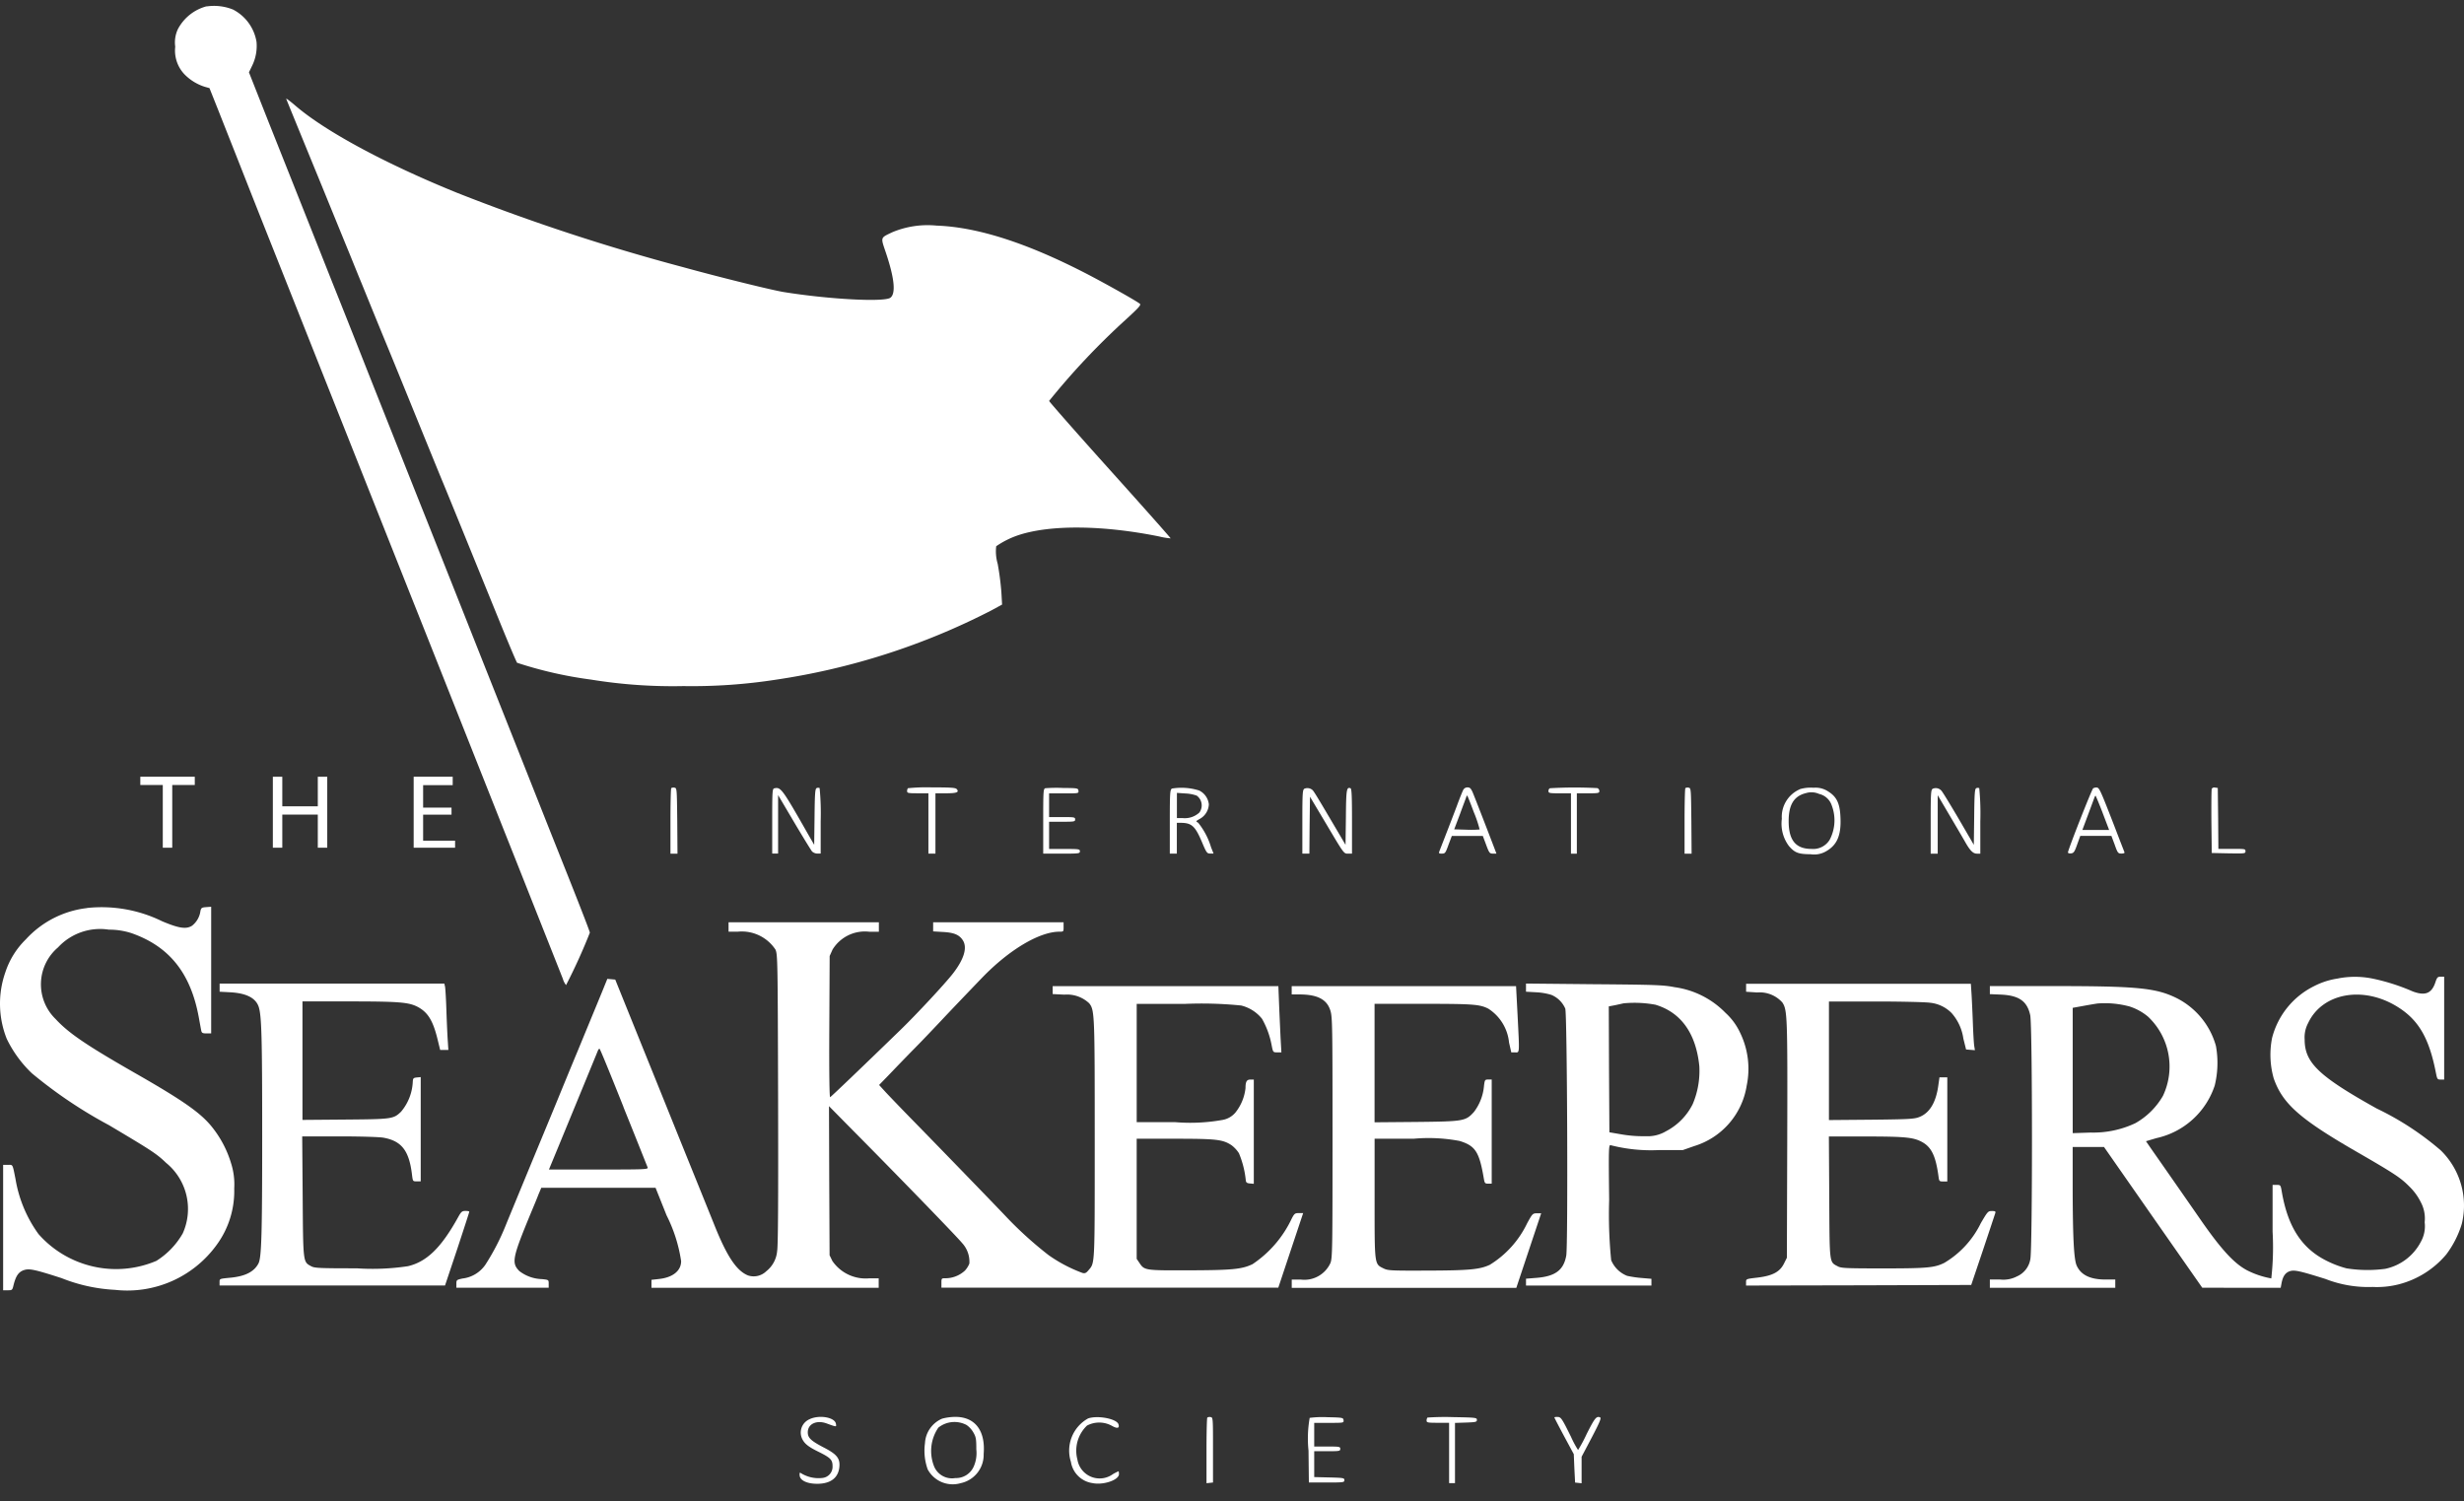
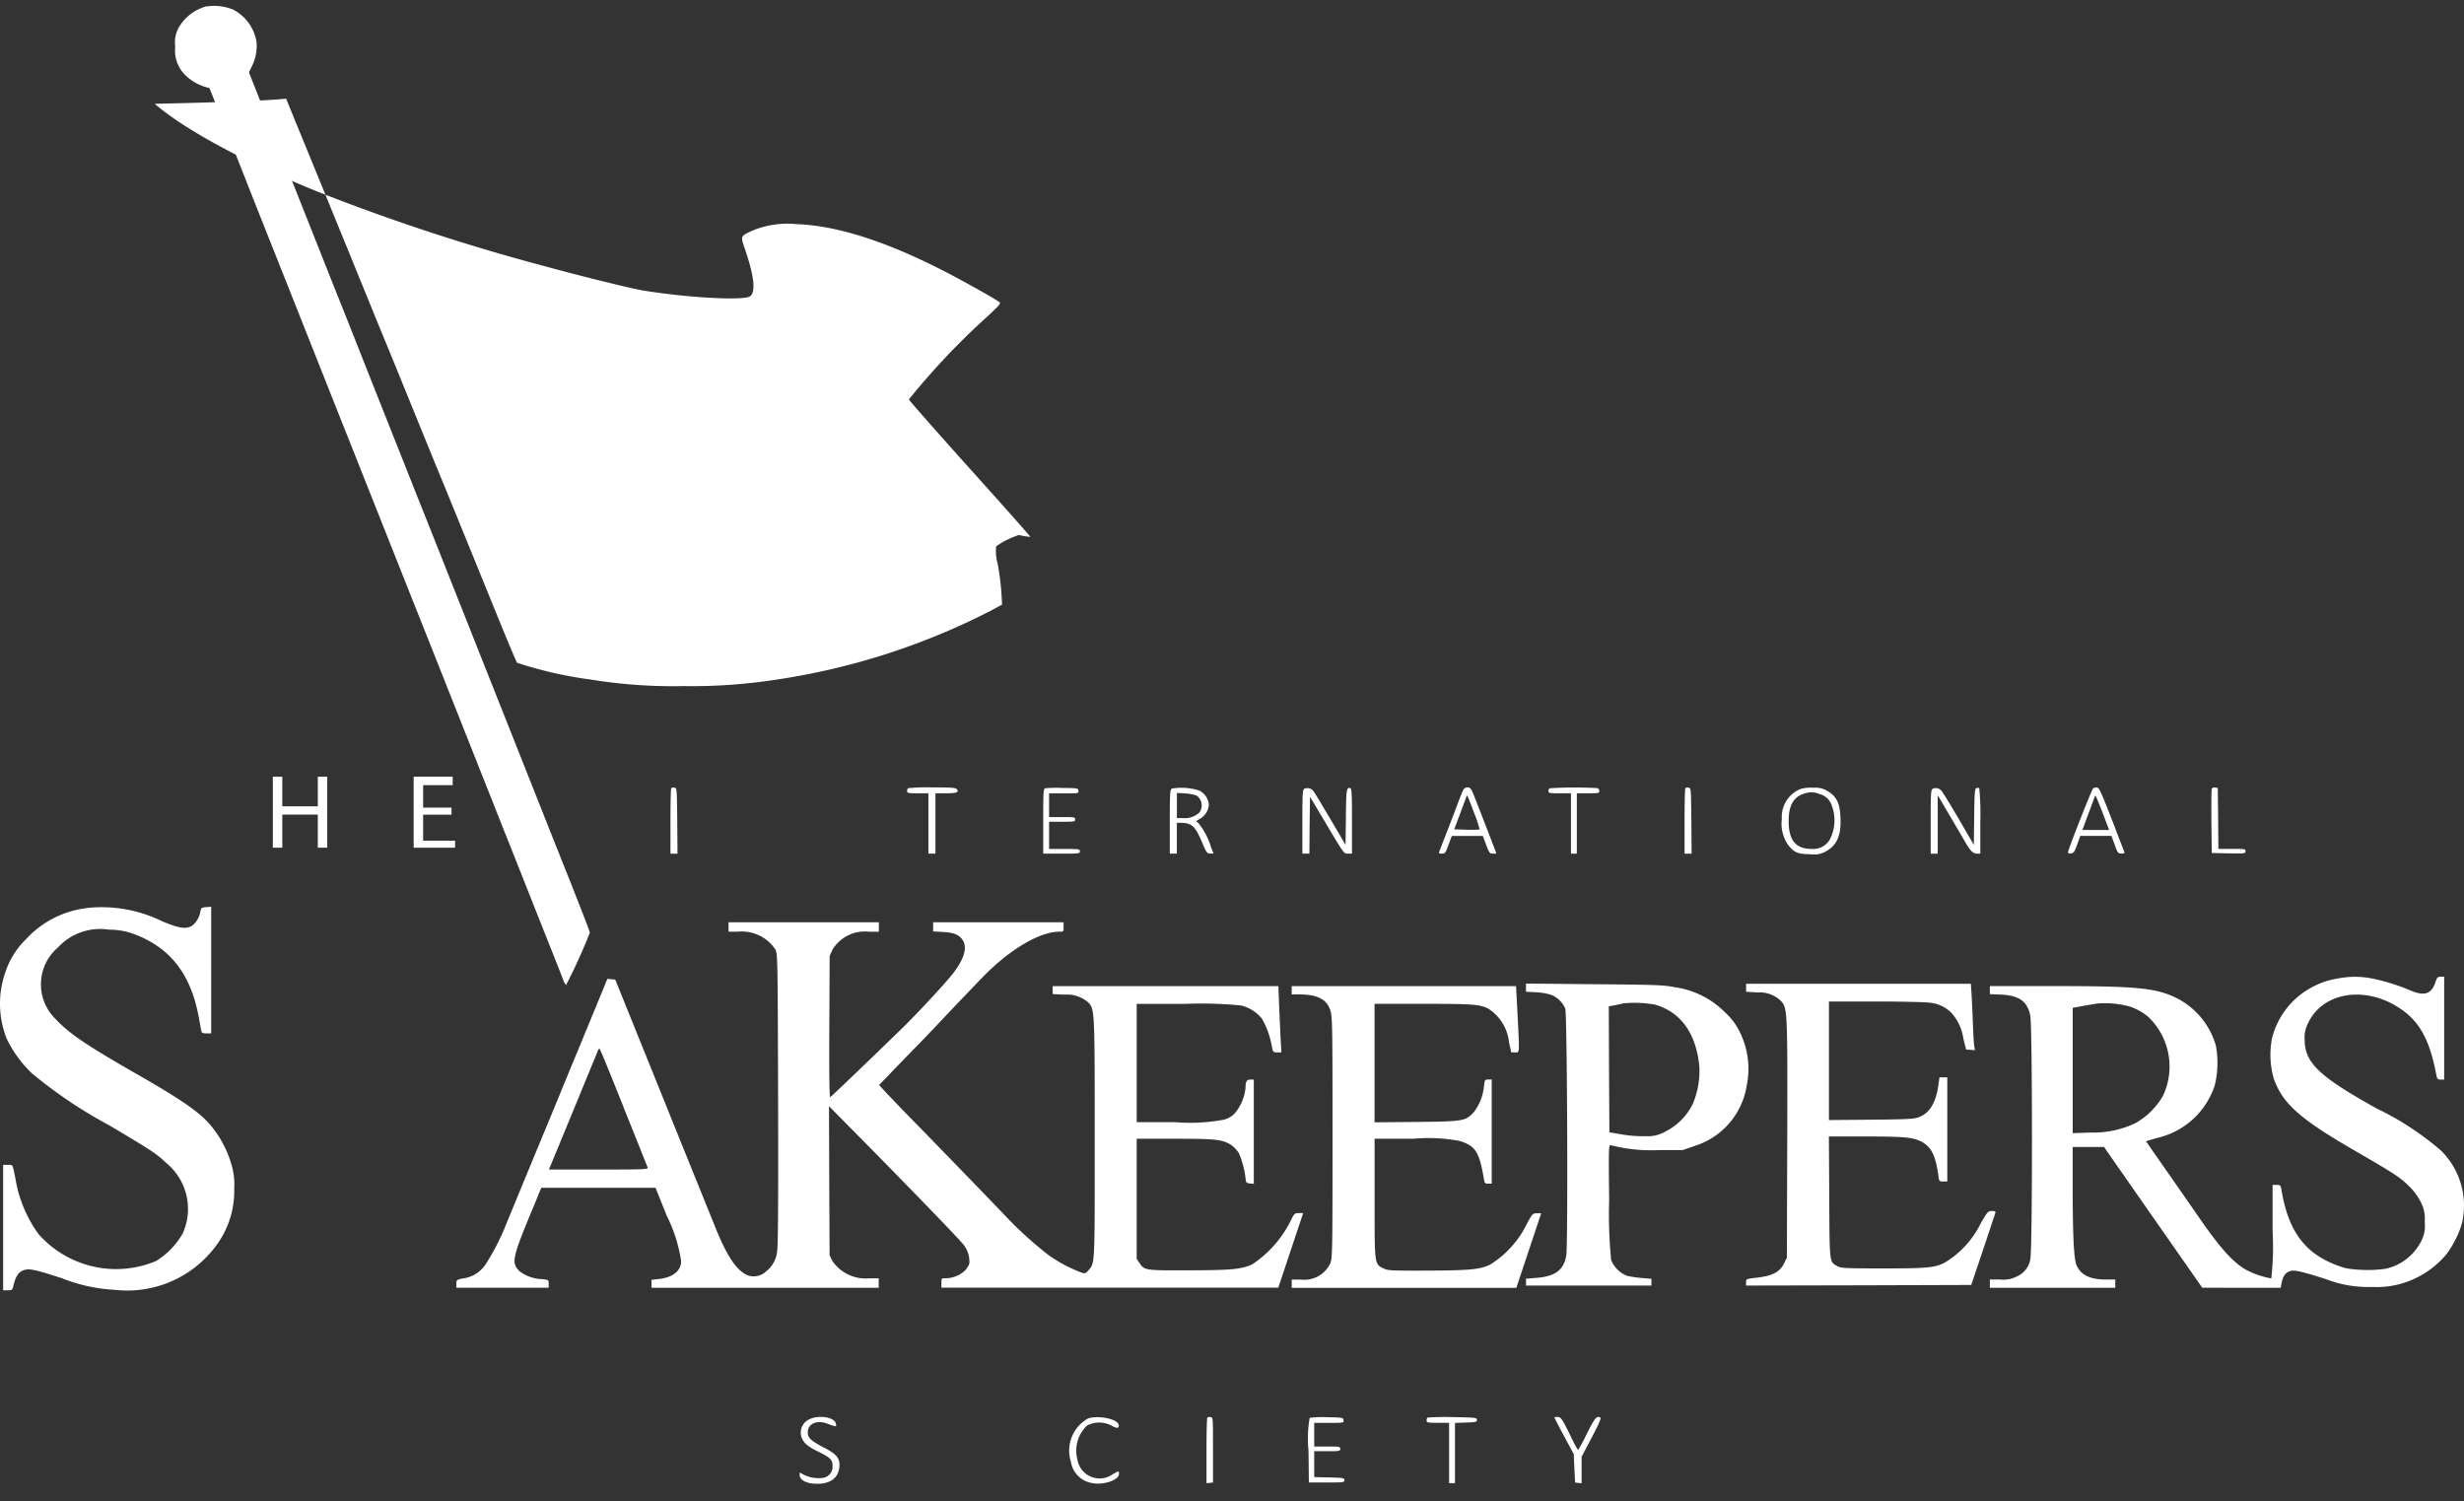
<svg xmlns="http://www.w3.org/2000/svg" width="167.401" height="102" viewBox="0 0 167.401 102">
  <rect x="0" y="0" width="167.401" height="102" fill="#333333" stroke="none" />
  <g id="ic-logo-seakeepers-r2" transform="translate(-722 -366.51)">
    <g id="ic-logo-seakeepers-r2-inner" transform="translate(722 366.898)">
      <path id="Path_1" data-name="Path 1" d="M178.626-1272.583a3.1,3.1,0,0,0-1.945,1.543,2.1,2.1,0,0,0-.185,1.2,2.344,2.344,0,0,0,.6,1.849,3.327,3.327,0,0,0,1.407.877l.319.089.6,1.507c.33.837,1.262,3.188,2.073,5.25s1.857,4.678,2.312,5.829c.973,2.444,2.678,6.752,4.325,10.894,1.383,3.481,2.991,7.533,4.357,10.974.547,1.367,1.519,3.818,2.163,5.44,3.029,7.637,3.562,8.98,4.185,10.555.37.921,1.383,3.481,2.25,5.668s1.656,4.172,1.744,4.4a1.2,1.2,0,0,0,.217.426,38.5,38.5,0,0,0,1.617-3.562c0-.065-.478-1.3-1.053-2.758s-1.5-3.766-2.042-5.137c-2.195-5.539-2.758-6.954-3.875-9.768-.643-1.617-1.608-4.059-2.152-5.426s-1.519-3.835-2.171-5.467-1.59-4-2.092-5.265-1.407-3.537-2.009-5.065-1.543-3.9-2.092-5.265c-1.339-3.377-2.733-6.89-4.341-10.926l-1.334-3.377.21-.434a3.064,3.064,0,0,0,.305-1.632,3.023,3.023,0,0,0-1.6-2.2,3.461,3.461,0,0,0-1.794-.21Z" transform="translate(-164.591 1272.623)" fill="#fff" />
-       <path id="Path_2" data-name="Path 2" d="M270.27-1194.037c.159.4,1.069,2.621,2.364,5.78.82,2.009,1.664,4.077,1.873,4.583s.6,1.488.885,2.171c.506,1.246,1.021,2.511,1.608,3.939.177.419,1.061,2.589,1.97,4.823s1.793,4.406,1.97,4.823c.354.852,2.356,5.775,3.916,9.607.558,1.367,1.053,2.532,1.1,2.589a27.522,27.522,0,0,0,5.017,1.142,34.6,34.6,0,0,0,6.287.442,37.261,37.261,0,0,0,6.277-.434,46.949,46.949,0,0,0,14.616-4.695l.753-.41-.049-.844a19.238,19.238,0,0,0-.251-1.929,2.974,2.974,0,0,1-.1-1.19,6.056,6.056,0,0,1,1.543-.764c2.176-.707,5.724-.669,9.527.1a4.691,4.691,0,0,0,.78.129c.016-.016-1.833-2.1-4.116-4.638s-4.14-4.655-4.14-4.7a49.013,49.013,0,0,1,5.209-5.524c.852-.78,1.045-.988.965-1.069-.159-.152-2.13-1.262-3.481-1.97-4.124-2.147-7.524-3.248-10.339-3.348a6.226,6.226,0,0,0-3.007.45c-.82.394-.8.314-.442,1.374.586,1.744.691,2.774.319,3.071-.386.314-4.132.12-7.236-.378-.772-.12-4.389-1.013-6.833-1.688a139.461,139.461,0,0,1-15.355-5.048c-4.9-1.986-9.008-4.2-11.038-5.957C270.512-1193.9,270.238-1194.1,270.27-1194.037Z" transform="translate(-250.825 1200.364)" fill="#fff" />
-       <path id="Path_3" data-name="Path 3" d="M147-620.719v.281h1.527v4.262h.642v-4.262H150.7V-621H147Z" transform="translate(-137.467 673.384)" fill="#fff" />
+       <path id="Path_2" data-name="Path 2" d="M270.27-1194.037c.159.4,1.069,2.621,2.364,5.78.82,2.009,1.664,4.077,1.873,4.583s.6,1.488.885,2.171c.506,1.246,1.021,2.511,1.608,3.939.177.419,1.061,2.589,1.97,4.823s1.793,4.406,1.97,4.823c.354.852,2.356,5.775,3.916,9.607.558,1.367,1.053,2.532,1.1,2.589a27.522,27.522,0,0,0,5.017,1.142,34.6,34.6,0,0,0,6.287.442,37.261,37.261,0,0,0,6.277-.434,46.949,46.949,0,0,0,14.616-4.695l.753-.41-.049-.844a19.238,19.238,0,0,0-.251-1.929,2.974,2.974,0,0,1-.1-1.19,6.056,6.056,0,0,1,1.543-.764a4.691,4.691,0,0,0,.78.129c.016-.016-1.833-2.1-4.116-4.638s-4.14-4.655-4.14-4.7a49.013,49.013,0,0,1,5.209-5.524c.852-.78,1.045-.988.965-1.069-.159-.152-2.13-1.262-3.481-1.97-4.124-2.147-7.524-3.248-10.339-3.348a6.226,6.226,0,0,0-3.007.45c-.82.394-.8.314-.442,1.374.586,1.744.691,2.774.319,3.071-.386.314-4.132.12-7.236-.378-.772-.12-4.389-1.013-6.833-1.688a139.461,139.461,0,0,1-15.355-5.048c-4.9-1.986-9.008-4.2-11.038-5.957C270.512-1193.9,270.238-1194.1,270.27-1194.037Z" transform="translate(-250.825 1200.364)" fill="#fff" />
      <path id="Path_4" data-name="Path 4" d="M259-618.588v2.412h.642v-2.25h2.412v2.25h.642V-621h-.642v2.009h-2.412V-621H259Z" transform="translate(-240.463 673.384)" fill="#fff" />
      <path id="Path_5" data-name="Path 5" d="M378-618.588v2.412h2.814v-.478h-2.171v-1.769h1.929v-.478h-1.929v-1.527h2.009V-621H378Z" transform="translate(-349.896 673.384)" fill="#fff" />
      <path id="Path_6" data-name="Path 6" d="M595.056-611.839c-.032.032-.056,1.045-.056,2.26v2.195h.478l-.016-2.232c-.025-2.171-.025-2.227-.185-2.25a.305.305,0,0,0-.226.031Z" transform="translate(-549.45 664.995)" fill="#fff" />
-       <path id="Path_7" data-name="Path 7" d="M681.145-611.627c-.136.024-.145.2-.145,2.232v2.2h.4v-3.971l1.093,1.849c.6,1.013,1.15,1.905,1.213,1.978a.547.547,0,0,0,.362.145h.225v-2.2a17.9,17.9,0,0,0-.072-2.25.245.245,0,0,0-.2,0c-.1.04-.129.305-.145,1.954l-.024,1.9-.395-.683C681.67-611.614,681.586-611.723,681.145-611.627Z" transform="translate(-628.537 664.799)" fill="#fff" />
      <path id="Path_8" data-name="Path 8" d="M795.056-611.946a.319.319,0,0,0-.056.2c0,.129.072.145.723.145h.724v4.1h.478V-611.6h.717c.732,0,.908-.072.732-.281-.08-.1-.395-.12-1.688-.12a12.365,12.365,0,0,0-1.632.056Z" transform="translate(-733.372 665.11)" fill="#fff" />
      <path id="Path_9" data-name="Path 9" d="M910.145-611.607c-.136.032-.145.21-.145,2.243v2.2h1.246c1.19,0,1.246-.009,1.246-.159s-.056-.159-1.045-.159H910.4v-1.849h.885c.827,0,.885-.009.885-.159s-.056-.159-.885-.159H910.4v-1.608h1.013c1,0,1,0,.981-.185-.025-.167-.049-.177-1.069-.185a9.932,9.932,0,0,0-1.179.018Z" transform="translate(-839.126 664.774)" fill="#fff" />
      <path id="Path_10" data-name="Path 10" d="M1017.145-611.674c-.129.08-.145.281-.145,2.25v2.171h.478v-2.093h.234c.764,0,1,.2,1.463,1.287.314.748.354.8.563.8h.234l-.167-.419a4.9,4.9,0,0,0-.877-1.674c-.176-.1-.176-.1.129-.273a1.183,1.183,0,0,0,.595-.981,1.187,1.187,0,0,0-.651-.933A3.986,3.986,0,0,0,1017.145-611.674Zm1.68.478a.822.822,0,0,1,.332.536.822.822,0,0,1-.147.614,1.459,1.459,0,0,1-1.141.378h-.386v-1.712l.586.04a2.633,2.633,0,0,1,.756.145Z" transform="translate(-937.525 664.862)" fill="#fff" />
      <path id="Path_11" data-name="Path 11" d="M1129.145-611.541c-.129.072-.145.266-.145,2.243v2.171h.478l.016-1.938.025-1.929,1.15,1.929c1.15,1.938,1.15,1.938,1.423,1.938h.281v-2.2c0-1.769-.025-2.211-.1-2.243-.266-.1-.3.065-.314,1.954l-.025,1.889-.354-.6c-1.448-2.46-1.809-3.063-1.889-3.119A.523.523,0,0,0,1129.145-611.541Z" transform="translate(-1040.52 664.737)" fill="#fff" />
      <path id="Path_12" data-name="Path 12" d="M1246.173-611.847c-.049.08-.251.58-.442,1.1-.305.812-.843,2.2-1.166,3.024-.08.217-.072.225.145.225s.251-.04.45-.6l.226-.6h2.106l.225.6c.21.563.239.6.466.6h.234l-.192-.506c-.531-1.391-1.294-3.352-1.423-3.657-.12-.265-.185-.335-.346-.335a.318.318,0,0,0-.282.149Zm.718,1.559a8.391,8.391,0,0,1,.386,1.15,7.063,7.063,0,0,1-.885.016l-.844-.025.395-1.045c.209-.579.41-1.093.426-1.158s.056-.1.072-.08.225.535.45,1.146Z" transform="translate(-1146.751 665.106)" fill="#fff" />
      <path id="Path_13" data-name="Path 13" d="M1337.1-611.863a.205.205,0,0,0-.1.194c0,.136.065.152.764.152h.764v4.1h.4v-4.1h.764c.7,0,.764-.016.764-.152a.225.225,0,0,0-.129-.2,28.747,28.747,0,0,0-3.222.007Z" transform="translate(-1231.799 665.028)" fill="#fff" />
      <path id="Path_14" data-name="Path 14" d="M1452.056-611.839c-.032.032-.056,1.045-.056,2.26v2.195h.478l-.016-2.232c-.024-2.171-.024-2.227-.185-2.25a.3.3,0,0,0-.225.031Z" transform="translate(-1337.553 664.995)" fill="#fff" />
      <path id="Path_15" data-name="Path 15" d="M1535.35-611.635a2.043,2.043,0,0,0-1.222,2.009,2.536,2.536,0,0,0,.478,1.841c.4.466.651.558,1.471.563a1.612,1.612,0,0,0,1.088-.217c.717-.419,1-1.077.948-2.25-.032-.972-.251-1.435-.828-1.793a1.547,1.547,0,0,0-1-.257,2.565,2.565,0,0,0-.944.1Zm1.3.314a1.183,1.183,0,0,1,.868.78,2.845,2.845,0,0,1-.136,2.331,1.312,1.312,0,0,1-1.238.627c-1.069,0-1.552-.586-1.552-1.889,0-1.116.362-1.7,1.166-1.9a1.283,1.283,0,0,1,.892.048Z" transform="translate(-1413.073 664.872)" fill="#fff" />
      <path id="Path_16" data-name="Path 16" d="M1660.145-611.6c-.129.072-.145.265-.145,2.243v2.171h.478v-3.971l.852,1.447c.466.788.941,1.6,1.053,1.8.314.538.506.723.764.723h.225v-2.2a17.869,17.869,0,0,0-.072-2.25.247.247,0,0,0-.2,0c-.1.04-.129.305-.144,1.945l-.025,1.905-1.029-1.769c-.571-.972-1.093-1.825-1.166-1.9a.512.512,0,0,0-.59-.144Z" transform="translate(-1528.832 664.798)" fill="#fff" />
      <path id="Path_17" data-name="Path 17" d="M1777.712-611.775c-.089.056-1.712,4.185-1.712,4.357,0,.049.1.08.209.065.185-.024.239-.1.419-.611l.209-.58h2.114l.225.6c.2.571.234.6.458.6.159,0,.234-.032.2-.1-.016-.049-.3-.764-.611-1.584-1.012-2.613-1.088-2.774-1.255-2.8A.435.435,0,0,0,1777.712-611.775Zm.651,1.688.434,1.141h-1.818l.4-1.069c.217-.58.41-1.11.435-1.172s.056-.1.072-.072.238.541.478,1.171Z" transform="translate(-1635.506 664.947)" fill="#fff" />
      <path id="Path_18" data-name="Path 18" d="M1897.193-611.762c-.025.056-.032,1.061-.025,2.232l.025,2.13,1.149.024c1.1.016,1.142.016,1.142-.145s-.049-.159-.921-.159h-.921l-.016-2.073-.025-2.066-.185-.025a.207.207,0,0,0-.225.08Z" transform="translate(-1746.928 664.966)" fill="#fff" />
      <path id="Path_19" data-name="Path 19" d="M34.333-511.011a6.661,6.661,0,0,0-4.156,2.123,5.541,5.541,0,0,0-1.4,2.253,6.445,6.445,0,0,0,.1,4.509,8.077,8.077,0,0,0,1.712,2.344,31.19,31.19,0,0,0,5.234,3.521c2.894,1.72,3.232,1.938,3.883,2.564a4.04,4.04,0,0,1,1.126,4.792,5.312,5.312,0,0,1-1.793,1.865,7,7,0,0,1-5.145.129,6.989,6.989,0,0,1-2.862-1.954,8.835,8.835,0,0,1-1.56-3.735c-.209-1.045-.167-.965-.522-.965h-.319v8.521h.314c.305,0,.314-.008.4-.378.152-.579.314-.827.627-.965.4-.159.707-.1,2.621.515a11.321,11.321,0,0,0,3.642.8,7.493,7.493,0,0,0,6.914-3.071,6.175,6.175,0,0,0,1.182-3.811,4.738,4.738,0,0,0-.217-1.728A7.268,7.268,0,0,0,42.928-496c-.78-1.036-1.945-1.865-5.421-3.85-3.24-1.857-4.43-2.669-5.306-3.617a3.283,3.283,0,0,1-1-2.471,3.283,3.283,0,0,1,1.158-2.4,3.892,3.892,0,0,1,3.456-1.206,4.875,4.875,0,0,1,1.543.239c2.564.9,4.018,2.717,4.567,5.724.072.395.145.8.167.9.032.152.088.185.354.185h.319V-511.1l-.335.024c-.305.024-.346.049-.395.265a1.515,1.515,0,0,1-.571,1c-.395.251-.892.177-2.034-.305a9.327,9.327,0,0,0-5.106-.9Z" transform="translate(-28.418 572.319)" fill="#fff" />
      <path id="Path_20" data-name="Path 20" d="M432.5-497.681v.319h.638a2.74,2.74,0,0,1,2.551,1.222c.145.33.152.753.177,10.154.016,6.842,0,9.96-.065,10.323a1.95,1.95,0,0,1-.74,1.374,1.228,1.228,0,0,1-1.246.281c-.772-.319-1.415-1.275-2.26-3.377-.177-.442-.558-1.383-.844-2.092s-.949-2.344-1.463-3.617-1.355-3.361-1.865-4.623-1.3-3.216-1.754-4.341l-.827-2.049-.265-.024-.273-.024-.335.827c-.362.885-.8,1.938-1.7,4.124-.314.748-.908,2.195-1.326,3.216s-1.334,3.224-2.026,4.9-1.374,3.328-1.507,3.658a15.794,15.794,0,0,1-1.383,2.685,2.193,2.193,0,0,1-1.568.949c-.395.088-.41.1-.41.362v.265h6.271v-.273c0-.265,0-.265-.458-.314a2.63,2.63,0,0,1-1.536-.547c-.547-.558-.478-.892.812-4.012.159-.378.378-.9.478-1.166l.2-.478h7.766l.748,1.873a10.247,10.247,0,0,1,.988,3.109c0,.659-.571,1.116-1.515,1.214l-.5.056v.539H442.7v-.642h-.627a2.745,2.745,0,0,1-2.516-1.172l-.193-.395-.024-5.065-.016-5.065,1.624,1.648c3.024,3.047,7.051,7.2,7.413,7.645a1.877,1.877,0,0,1,.5,1.4,1.594,1.594,0,0,1-.3.478,1.953,1.953,0,0,1-1.334.522c-.257,0-.265.008-.265.319v.319h22.888l.844-2.533.844-2.533h-.293c-.257,0-.305.032-.478.362a7.63,7.63,0,0,1-2.669,3.109c-.723.346-1.383.41-4.333.418-2.982.009-3.007.009-3.352-.506l-.185-.273v-8.161h2.595c2.814,0,3.256.049,3.85.442a2.138,2.138,0,0,1,.5.539,6.381,6.381,0,0,1,.466,1.833c.016.159.072.209.289.225l.257.024v-7.083h-.234c-.251,0-.33.145-.33.58a3.212,3.212,0,0,1-.675,1.648,1.474,1.474,0,0,1-.892.515,12.411,12.411,0,0,1-3.189.152h-2.636v-8.039h3.32a26.9,26.9,0,0,1,3.778.112,2.613,2.613,0,0,1,1.414.9,5.741,5.741,0,0,1,.651,1.777c.1.506.1.506.386.506h.281l-.056-.988c-.024-.539-.072-1.552-.1-2.25l-.049-1.262H454.52v.539l.8.04a2.19,2.19,0,0,1,1.68.586c.37.466.378.723.378,9.247,0,8.651.016,8.376-.418,8.884-.159.193-.239.234-.41.193a9.929,9.929,0,0,1-2.308-1.213,25.829,25.829,0,0,1-2.8-2.523c-.466-.5-4.3-4.464-6.612-6.826-.627-.643-1.355-1.4-1.624-1.688l-.478-.522.74-.764c.4-.418,1.19-1.238,1.754-1.809s1.351-1.407,1.769-1.849c.707-.753,2.042-2.147,2.762-2.894,1.825-1.881,3.858-3.087,5.209-3.1.3,0,.3,0,.3-.319V-498H446.4v.619l.67.04c.753.04,1.11.194,1.351.571.314.5.072,1.287-.683,2.26-.539.691-2.46,2.758-3.562,3.826-2.551,2.476-4.711,4.544-4.775,4.567-.049.024-.072-1.785-.056-4.783l.024-4.808.194-.434a2.575,2.575,0,0,1,2.511-1.214h.638V-498H432.5Zm-7.138,12.243c.877,2.171,1.608,4.018,1.64,4.092.049.136-.145.145-3.328.145h-3.377l.627-1.515c.627-1.519,2.636-6.4,2.71-6.592.024-.049.065-.1.1-.1s.764,1.786,1.631,3.964Z" transform="translate(-383.003 560.273)" fill="#fff" />
      <path id="Path_21" data-name="Path 21" d="M1733.668-451.88a5.174,5.174,0,0,0-1.64.522,5.428,5.428,0,0,0-2.854,3.521,5.869,5.869,0,0,0,.112,2.749c.6,1.712,1.758,2.749,5.636,4.984,2.484,1.435,2.982,1.754,3.562,2.344a3.893,3.893,0,0,1,.8,1.093,2.343,2.343,0,0,1,.257,1.351,2.162,2.162,0,0,1-.266,1.339,3.542,3.542,0,0,1-2.411,1.825,9.034,9.034,0,0,1-2.631-.032,6.952,6.952,0,0,1-1.326-.5c-1.7-.837-2.645-2.283-3.063-4.647-.088-.522-.088-.522-.362-.522h-.273v3.176a18.93,18.93,0,0,1-.088,3.176,5.878,5.878,0,0,1-1.64-.547c-.885-.466-1.769-1.423-3.216-3.515-1.125-1.624-2.846-4.092-3.231-4.639l-.427-.619.7-.209a5.385,5.385,0,0,0,3.971-3.578,6.469,6.469,0,0,0,.08-2.694,5.207,5.207,0,0,0-2.661-3.24c-1.423-.7-2.678-.82-8.5-.82H1710v.547l.748.032c1.229.056,1.784.442,1.993,1.391.159.691.159,15.943.008,16.593a1.55,1.55,0,0,1-.917,1.166,1.993,1.993,0,0,1-1.125.209H1710v.563h8.521v-.563h-.7c-1.021-.008-1.649-.319-1.929-.965-.185-.434-.257-1.945-.265-5.129v-2.91h2.13l3.336,4.783,3.336,4.775,2.661.008h2.669l.056-.3c.088-.478.257-.723.558-.827.319-.1.619-.04,2.419.522a7.982,7.982,0,0,0,3.216.547,5.992,5.992,0,0,0,1.769-.177,6.248,6.248,0,0,0,3.232-2.033,6.663,6.663,0,0,0,1.053-2.073,5.24,5.24,0,0,0-1.423-4.992,19.625,19.625,0,0,0-4.352-2.846c-3.948-2.2-4.9-3.119-4.9-4.687a2.071,2.071,0,0,1,.239-1.126c.965-2.049,3.747-2.551,6.077-1.093,1.423.885,2.139,2.114,2.6,4.47.089.442.1.466.33.466h.233V-452h-.233c-.209,0-.251.04-.37.4-.251.74-.691.917-1.536.6a13.881,13.881,0,0,0-2.758-.877,6.021,6.021,0,0,0-2.3-.007ZM1719.414-450a3.753,3.753,0,0,1,1.334.717,4.657,4.657,0,0,1,1.013,5.378,5,5,0,0,1-1.873,1.857,6.688,6.688,0,0,1-3.029.638l-1.23.04v-8.514l.748-.136c.4-.072.827-.145.941-.159a6.412,6.412,0,0,1,2.1.184Z" transform="translate(-1574.812 517.97)" fill="#fff" />
-       <path id="Path_22" data-name="Path 22" d="M214-445.73v.265l.748.04c1.077.065,1.7.386,1.905.981.2.611.239,2.114.239,8.769,0,6.737-.049,8.273-.251,8.667-.3.58-.921.892-1.986.981-.659.065-.659.065-.659.289v.234h15.317l.827-2.471c.45-1.367.82-2.5.82-2.54s-.12-.056-.257-.056c-.234,0-.289.049-.5.426-1.142,2.065-2.13,3.029-3.409,3.328a16.028,16.028,0,0,1-3.472.145c-2.58,0-2.878-.016-3.109-.145-.547-.3-.539-.209-.571-4.743l-.032-4.076h2.522c1.479,0,2.725.04,3,.089,1.238.225,1.744.885,1.938,2.516.056.45.056.45.319.45h.273v-7.083l-.257.024c-.234.024-.265.056-.281.265a3.393,3.393,0,0,1-.8,2.065c-.515.49-.6.506-3.778.531l-2.918.024v-8.051h3.164c3.385,0,4.028.056,4.631.354.717.37,1.069.933,1.383,2.219l.177.723h.558l-.049-.748c-.024-.4-.065-1.318-.088-2.026s-.065-1.383-.088-1.515l-.049-.218H214Z" transform="translate(-199.079 512.456)" fill="#fff" />
      <path id="Path_23" data-name="Path 23" d="M1318-445.919v.273l.707.04a4.231,4.231,0,0,1,1.021.177,1.776,1.776,0,0,1,.941.933c.129.378.194,16.111.065,16.786-.177.981-.748,1.407-2.026,1.507l-.707.056v.466h8.521v-.458l-.659-.056a7.449,7.449,0,0,1-.989-.145,1.942,1.942,0,0,1-1.088-1.069,31.413,31.413,0,0,1-.136-4.084c-.041-3.626-.032-3.767.113-3.722a10.991,10.991,0,0,0,3.24.33h1.648l.78-.273a5.127,5.127,0,0,0,3.562-4.1,5.6,5.6,0,0,0-.458-3.626,4.25,4.25,0,0,0-.981-1.326,5.959,5.959,0,0,0-3.465-1.744c-.732-.145-1.213-.167-5.44-.2L1318-446.2Zm8.769,1.15c1.754.515,2.781,1.945,3.007,4.181a5.766,5.766,0,0,1-.45,2.58,4.184,4.184,0,0,1-1.825,1.849,2.428,2.428,0,0,1-1.374.33,8.659,8.659,0,0,1-1.617-.12l-.844-.145-.025-4.277-.016-4.277.458-.088.547-.12a7.812,7.812,0,0,1,2.139.09Z" transform="translate(-1214.326 512.636)" fill="#fff" />
      <path id="Path_24" data-name="Path 24" d="M1504-445.727v.265l.753.049a2.064,2.064,0,0,1,1.712.683c.335.515.354.921.33,9.342l-.025,8-.2.4c-.281.563-.78.827-1.809.949-.764.089-.764.089-.764.314v.225l7.652-.016,7.645-.024.8-2.372c.435-1.3.812-2.436.837-2.516.032-.112-.009-.136-.233-.136-.257,0-.289.032-.753.827a6.389,6.389,0,0,1-2.476,2.694c-.67.33-1.142.378-4.14.378-2.58,0-2.878-.016-3.109-.145-.571-.305-.547-.12-.571-4.694l-.025-4.124h2.476c2.653,0,3.232.056,3.8.346.675.346.973.933,1.166,2.324.049.378.056.386.33.386h.273v-7.075h-.531l-.089.619c-.167,1.126-.6,1.818-1.294,2.082-.33.129-.724.152-3.248.177l-2.879.024V-444.8h3.16c1.728,0,3.4.04,3.7.084a2.4,2.4,0,0,1,1.472.7,3.314,3.314,0,0,1,.8,1.737l.185.74.3.024.3.024-.049-.305c-.025-.167-.065-.852-.089-1.515s-.065-1.543-.089-1.954l-.049-.74H1504Z" transform="translate(-1385.372 512.455)" fill="#fff" />
      <path id="Path_25" data-name="Path 25" d="M1120-443.719v.281h.522c1.222,0,1.873.335,2.107,1.1.136.434.145,1.021.145,8.626s-.008,8.184-.145,8.529a1.948,1.948,0,0,1-2.026,1.116h-.6v.563h15.258l.844-2.533.845-2.533h-.289c-.289.008-.305.024-.66.67a6.711,6.711,0,0,1-2.54,2.83c-.684.319-1.391.386-4.253.395-2.5.008-2.67,0-2.975-.152-.619-.305-.6-.2-.6-4.771v-4.036h2.645a11.3,11.3,0,0,1,3.135.152c1.077.335,1.334.74,1.648,2.595.049.273.08.305.289.305h.239v-7.075h-.234c-.225,0-.239.024-.289.419a3.4,3.4,0,0,1-.691,1.793c-.563.611-.675.638-3.906.67l-2.839.024V-442.8h3.3c3.377,0,3.85.032,4.43.33a3.093,3.093,0,0,1,1.407,2.3l.152.67h.257c.319,0,.305.152.167-2.595l-.1-1.905H1120Z" transform="translate(-1032.244 510.614)" fill="#fff" />
      <path id="Path_26" data-name="Path 26" d="M704.781-79.819a.99.99,0,0,0-.521.569.991.991,0,0,0,.046.77c.167.33.426.531,1.093.86.828.41.965.547.965.981a.764.764,0,0,1-.675.8,2.265,2.265,0,0,1-1.519-.354c-.04-.016-.056.072-.04.194.032.335.506.558,1.19.558.908,0,1.435-.4,1.507-1.142.056-.58-.167-.86-1.036-1.311-.9-.466-1.11-.67-1.11-1.045,0-.571.6-.852,1.287-.6s.659.239.627.032C706.531-79.963,705.443-80.148,704.781-79.819Z" transform="translate(-649.801 175.864)" fill="#fff" />
-       <path id="Path_27" data-name="Path 27" d="M810.856-79.88a1.918,1.918,0,0,0-1.166,1.664,3.765,3.765,0,0,0,.185,1.785,1.931,1.931,0,0,0,2.243.933,1.968,1.968,0,0,0,1.559-1.986c.129-1.584-.586-2.525-1.938-2.516a3.551,3.551,0,0,0-.884.12Zm1.664.434a1.566,1.566,0,0,1,.458.506c.177.305.2.442.2,1.15a2.265,2.265,0,0,1-.185,1.182,1.315,1.315,0,0,1-1.246.764,1.313,1.313,0,0,1-1.415-.74,2.818,2.818,0,0,1,.265-2.685,1.754,1.754,0,0,1,1.922-.178Z" transform="translate(-746.848 175.878)" fill="#fff" />
      <path id="Path_28" data-name="Path 28" d="M933.566-79.678a2.5,2.5,0,0,0-1.172,2.949,1.73,1.73,0,0,0,1.472,1.447c.732.152,1.793-.21,1.793-.611,0-.1-.016-.194-.032-.194a4.148,4.148,0,0,0-.378.194,1.53,1.53,0,0,1-1.483.18,1.53,1.53,0,0,1-.93-1.169,2.356,2.356,0,0,1,.651-2.308,1.777,1.777,0,0,1,1.68.009c.378.217.547.177.458-.1C935.5-79.653,934.226-79.9,933.566-79.678Z" transform="translate(-859.638 175.659)" fill="#fff" />
      <path id="Path_29" data-name="Path 29" d="M1048.056-79.84c-.032.032-.056,1.053-.056,2.26v2.2l.225-.024.217-.024v-2.211c0-2.163,0-2.21-.159-2.232a.3.3,0,0,0-.225.031Z" transform="translate(-966.032 175.764)" fill="#fff" />
      <path id="Path_30" data-name="Path 30" d="M1134.219-79.769a8.06,8.06,0,0,0-.08,2.232l.024,2.163h1.206c1.149,0,1.206-.009,1.206-.159s-.065-.159-1.021-.185l-1.028-.024V-77.5h.885c.828,0,.885-.008.885-.159s-.056-.159-.885-.159h-.885v-1.608h1.012c1,0,1,0,.981-.185-.025-.167-.049-.177-1.109-.2a6.768,6.768,0,0,0-1.188.045Z" transform="translate(-1045.24 175.71)" fill="#fff" />
      <path id="Path_31" data-name="Path 31" d="M1234.056-79.793a.361.361,0,0,0-.056.209c0,.129.08.145.764.145h.764v4.1h.4v-4.092l.748-.024c.675-.024.74-.04.74-.185s-.065-.159-1.656-.185a16.958,16.958,0,0,0-1.7.031Z" transform="translate(-1137.078 175.718)" fill="#fff" />
      <path id="Path_32" data-name="Path 32" d="M1342-79.959c0,.024.3.6.659,1.271l.659,1.222.04.965.049.965.225.024.217.024v-1.8l.691-1.311c.558-1.069.659-1.326.563-1.367-.251-.1-.362.049-.908,1.126a9.746,9.746,0,0,1-.586,1.093,6.858,6.858,0,0,1-.478-.892c-.619-1.255-.683-1.355-.921-1.355C1342.089-80,1342-79.983,1342-79.959Z" transform="translate(-1236.397 175.876)" fill="#fff" />
    </g>
    <rect id="ic-logo-seakeepers-r2-area" width="167" height="102" transform="translate(722 366.51)" fill="none" />
  </g>
</svg>